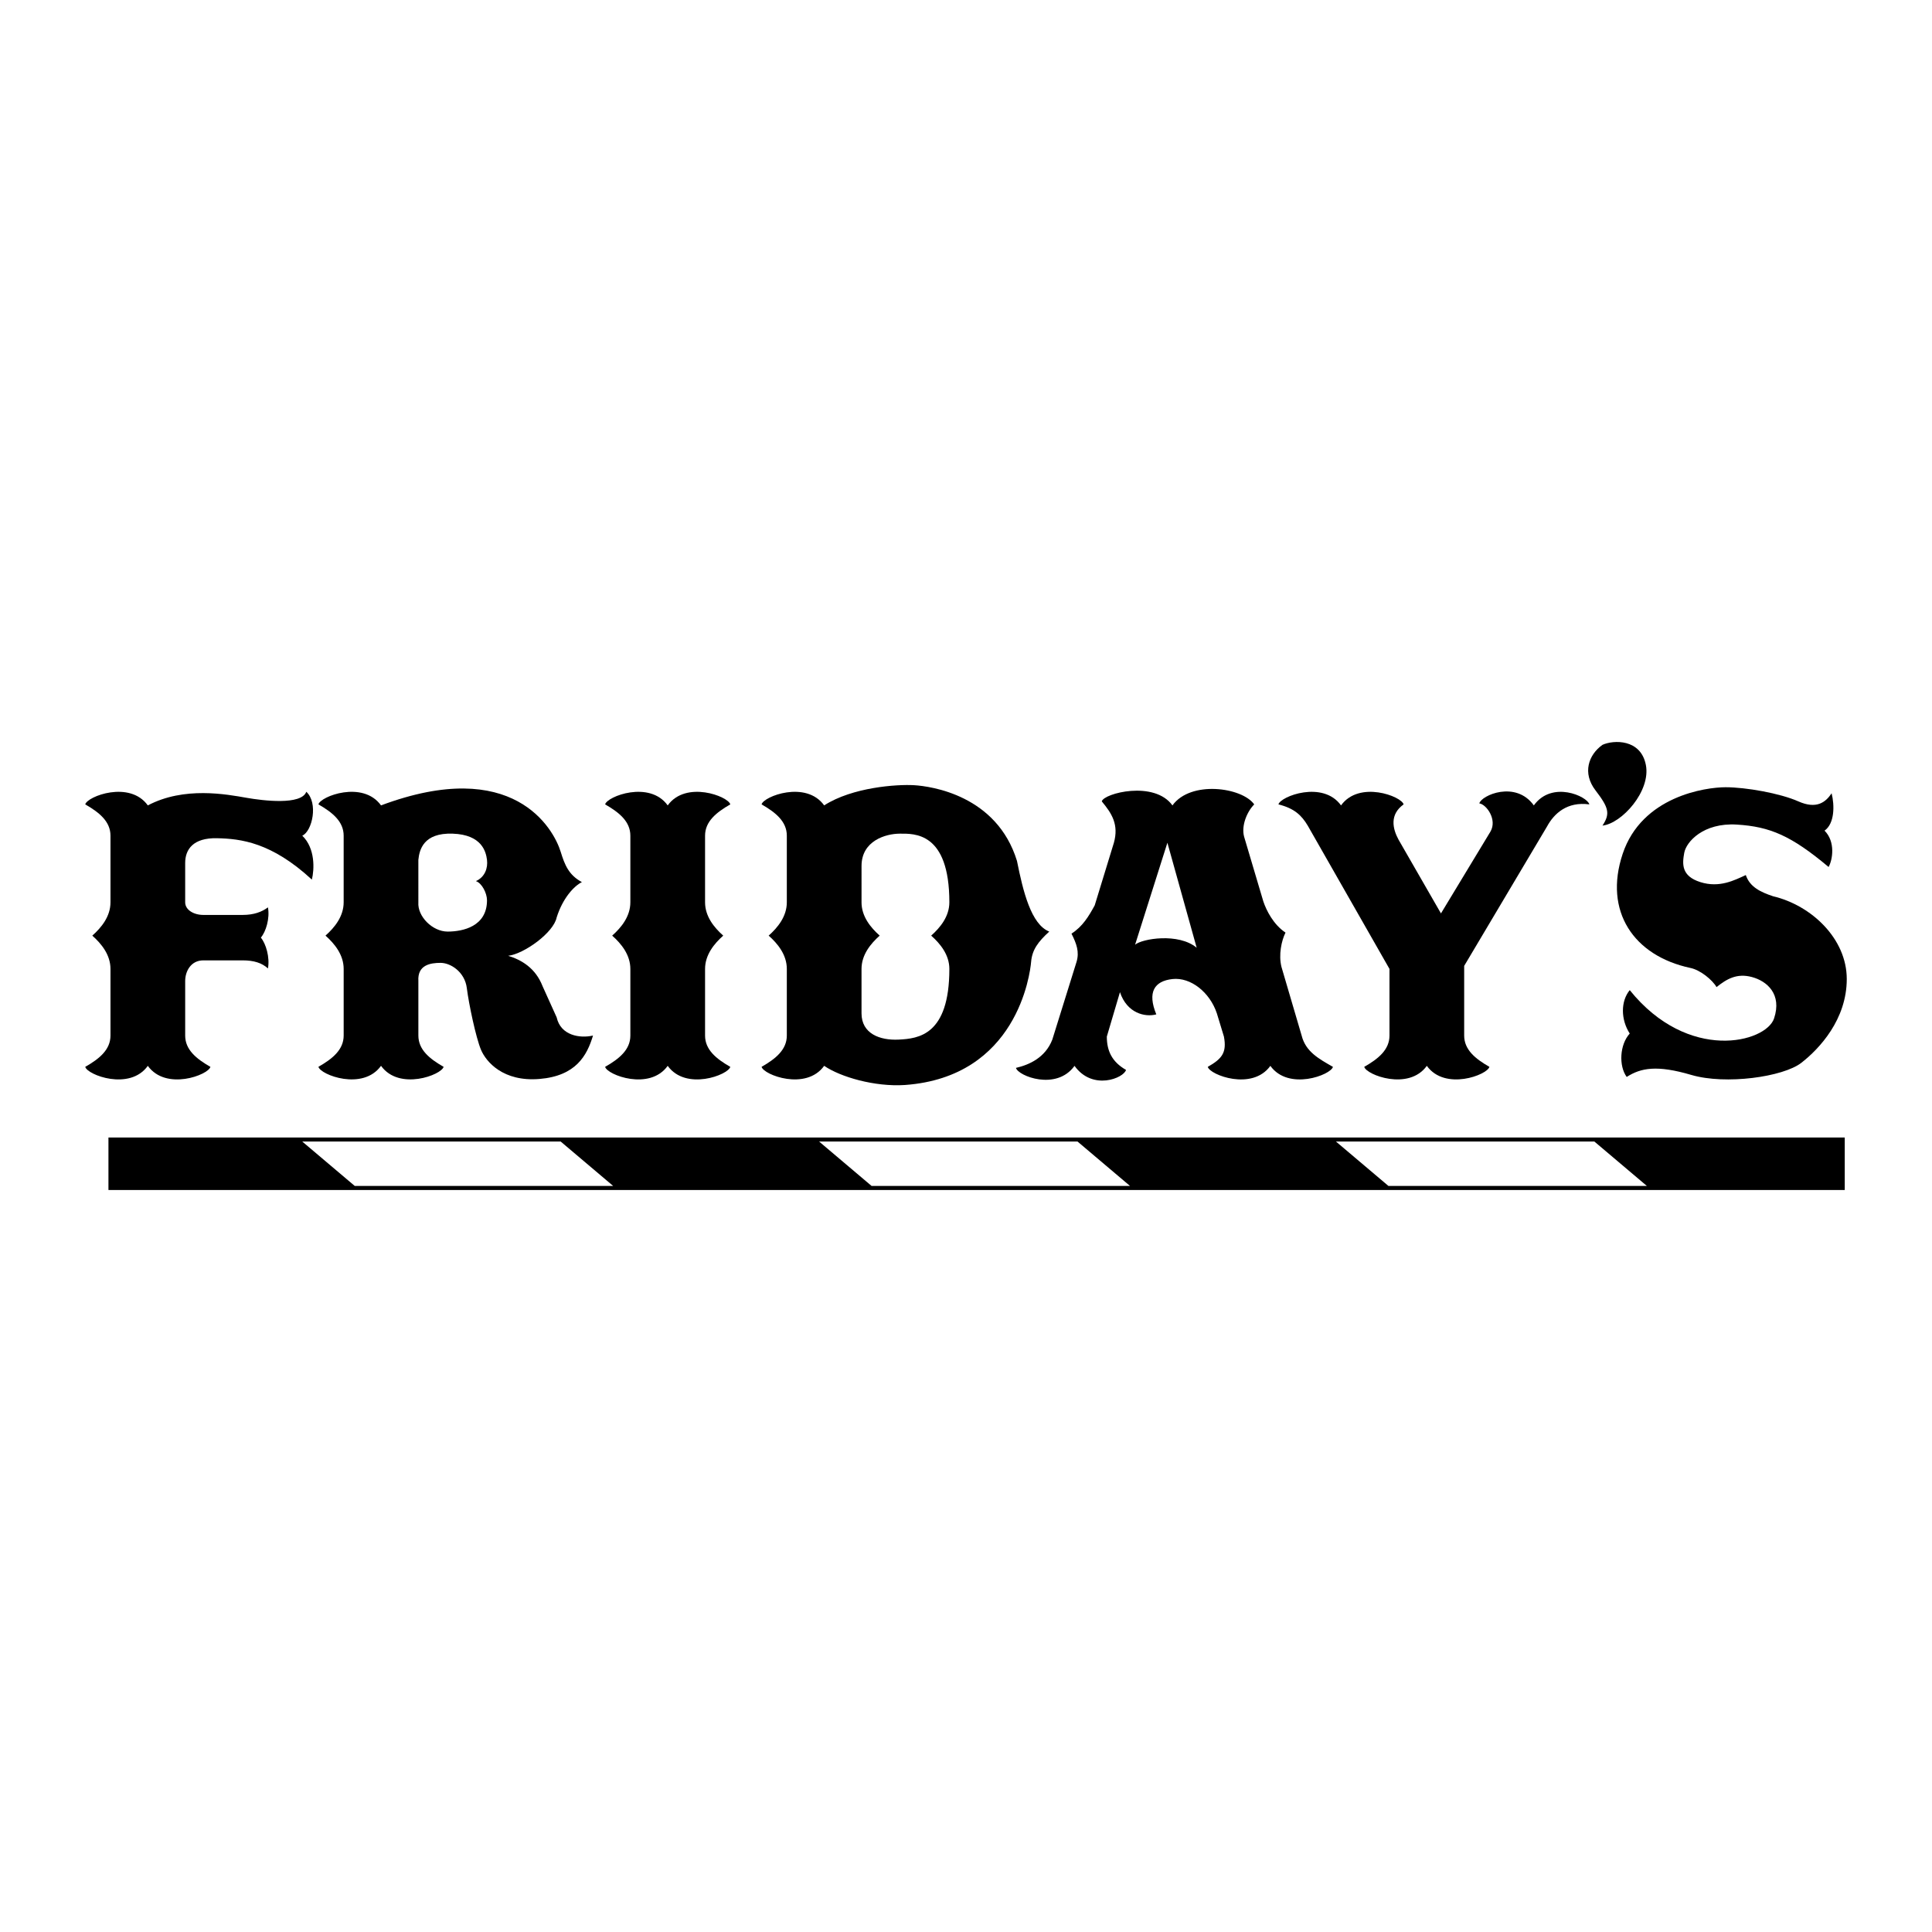
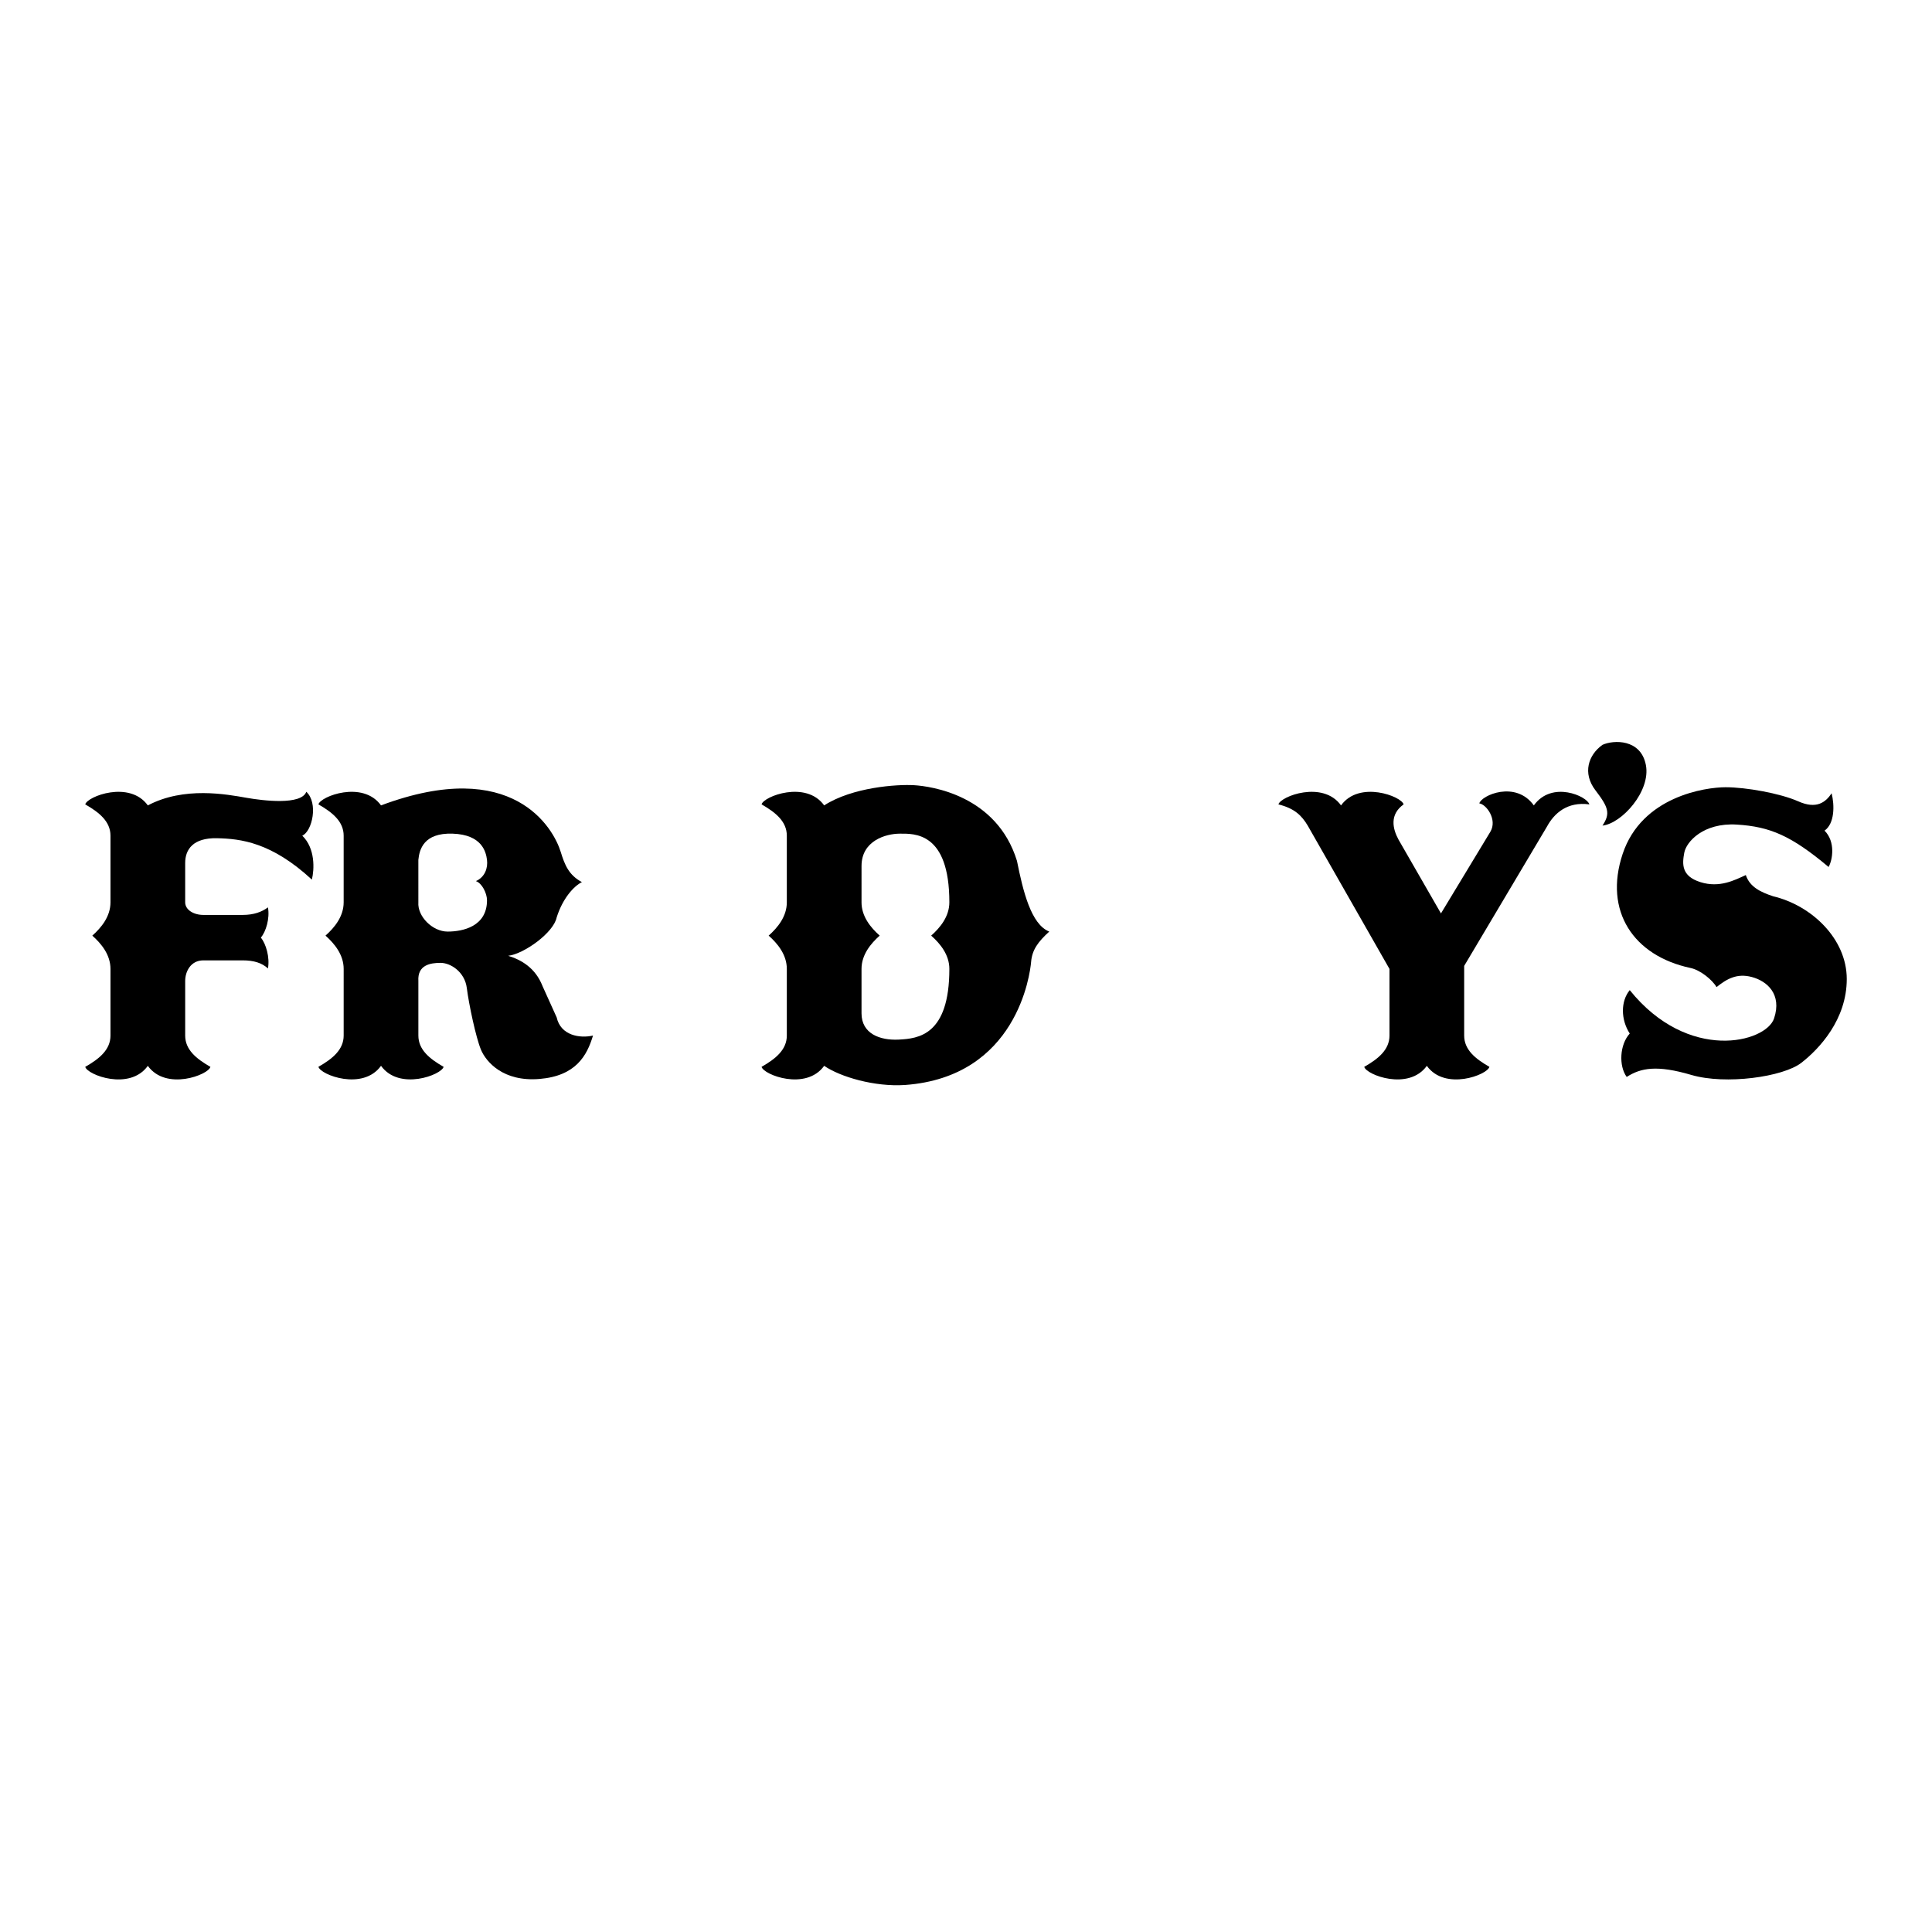
<svg xmlns="http://www.w3.org/2000/svg" version="1.0" id="Layer_1" x="0px" y="0px" width="192.756px" height="192.756px" viewBox="0 0 192.756 192.756" enable-background="new 0 0 192.756 192.756" xml:space="preserve">
  <g>
    <polygon fill-rule="evenodd" clip-rule="evenodd" fill="#FFFFFF" points="0,0 192.756,0 192.756,192.756 0,192.756 0,0  " />
-     <polygon fill-rule="evenodd" clip-rule="evenodd" points="184.051,118.727 184.051,113.49 10.82,113.49 10.82,118.727    184.051,118.727  " />
    <polygon fill-rule="evenodd" clip-rule="evenodd" fill="#FFFFFF" points="30.158,113.893 35.395,118.324 61.178,118.324    55.941,113.893 30.158,113.893  " />
    <polygon fill-rule="evenodd" clip-rule="evenodd" fill="#FFFFFF" points="81.724,113.893 86.961,118.324 112.744,118.324    107.507,113.893 81.724,113.893  " />
-     <polygon fill-rule="evenodd" clip-rule="evenodd" fill="#FFFFFF" points="133.29,113.893 138.527,118.324 164.311,118.324    159.073,113.893 133.29,113.893  " />
-     <path fill-rule="evenodd" clip-rule="evenodd" d="M66.617,80.355c1.813-2.518,6.043-0.906,6.245-0.101   c-1.41,0.806-2.518,1.712-2.518,3.123v6.647c0,1.41,0.906,2.518,1.812,3.324c-0.906,0.806-1.812,1.914-1.812,3.323v6.648   c0,1.41,1.108,2.316,2.518,3.121c-0.202,0.807-4.432,2.418-6.245-0.1c-1.813,2.518-6.043,0.906-6.244,0.1   c1.41-0.805,2.518-1.711,2.518-3.121V96.67c0-1.41-0.907-2.518-1.813-3.323c0.907-0.806,1.813-1.914,1.813-3.324v-6.647   c0-1.41-1.108-2.316-2.518-3.123C60.574,79.449,64.804,77.837,66.617,80.355L66.617,80.355z" />
    <path fill-rule="evenodd" clip-rule="evenodd" d="M26.028,93.549c0.504-0.604,0.907-1.914,0.705-3.021   c-0.604,0.453-1.41,0.755-2.518,0.755h-3.928c-0.957,0-1.812-0.503-1.812-1.259v-3.928c0-1.359,0.805-2.518,3.172-2.467   c2.367,0.051,5.438,0.403,9.467,4.129c0.251-1.007,0.352-3.122-0.957-4.381c1.007-0.453,1.611-3.273,0.403-4.381   c-0.503,1.36-4.329,0.887-5.942,0.604c-2.014-0.353-6.244-1.158-9.87,0.755c-1.812-2.518-6.042-0.906-6.244-0.101   c1.41,0.806,2.518,1.712,2.518,3.123v6.647c0,1.41-0.906,2.518-1.812,3.324c0.906,0.806,1.812,1.914,1.812,3.323v6.648   c0,1.41-1.107,2.316-2.518,3.121c0.202,0.807,4.432,2.418,6.244-0.1c1.813,2.518,6.043,0.906,6.245,0.1   c-1.41-0.805-2.518-1.711-2.518-3.121v-5.439c0-0.957,0.554-2.064,1.812-2.064h3.928c1.107,0,1.914,0.252,2.518,0.806   C26.935,95.512,26.532,94.153,26.028,93.549L26.028,93.549z" />
    <path fill-rule="evenodd" clip-rule="evenodd" d="M146.081,96.368v6.95c0,1.41,1.107,2.316,2.518,3.121   c-0.201,0.807-4.432,2.418-6.244-0.1c-1.813,2.518-6.043,0.906-6.244,0.1c1.41-0.805,2.518-1.711,2.518-3.121V96.67l-8.158-14.301   c-0.604-1.007-1.309-1.712-2.92-2.115c0.201-0.805,4.431-2.417,6.244,0.101c1.812-2.518,6.043-0.906,6.244-0.101   c-1.41,1.008-1.107,2.417-0.503,3.525l4.229,7.352l4.935-8.158c0.705-1.208-0.402-2.719-1.107-2.82   c0.201-0.806,3.626-2.316,5.438,0.202c1.812-2.518,5.338-0.906,5.539-0.101c-2.215-0.302-3.524,0.907-4.229,2.216L146.081,96.368   L146.081,96.368z" />
    <path fill-rule="evenodd" clip-rule="evenodd" d="M159.879,74.312c-1.41,1.007-2.014,2.82-0.705,4.532   c1.31,1.712,1.511,2.316,0.705,3.525c1.914-0.201,4.835-3.424,4.331-6.042C163.706,73.708,160.987,73.809,159.879,74.312   L159.879,74.312z" />
    <path fill-rule="evenodd" clip-rule="evenodd" d="M162.599,98.785c-0.907,1.107-0.907,2.922,0,4.332   c-1.008,1.107-1.108,3.223-0.303,4.33c1.41-0.906,3.021-1.209,6.446-0.201c3.424,1.006,9.165,0.201,10.978-1.209   c1.813-1.41,4.532-4.33,4.532-8.359c0-4.028-3.525-7.352-7.353-8.259c-1.208-0.403-2.316-0.906-2.719-2.115   c-1.108,0.504-2.619,1.31-4.532,0.705c-1.914-0.604-1.812-1.813-1.611-2.921s1.913-3.021,5.237-2.82   c3.323,0.202,5.438,1.108,9.165,4.23c0.402-0.705,0.705-2.518-0.403-3.626c1.008-0.705,1.008-2.518,0.705-3.726   c-0.604,0.906-1.511,1.611-3.323,0.806c-1.813-0.806-5.237-1.41-7.252-1.41c-2.014,0-8.359,0.907-10.272,6.647   c-1.914,5.741,1.107,10.173,6.748,11.381c1.007,0.201,2.216,1.209,2.618,1.913c1.008-0.805,2.015-1.409,3.525-1.006   c1.511,0.402,3.021,1.711,2.215,4.129C176.195,104.023,168.439,106.037,162.599,98.785L162.599,98.785z" />
    <path fill-rule="evenodd" clip-rule="evenodd" d="M85.954,90.023c0,1.41,0.906,2.518,1.813,3.324   c-0.907,0.806-1.813,1.914-1.813,3.323v4.431c0,2.016,1.813,2.719,3.727,2.619c1.914-0.102,5.036-0.402,5.036-7.05   c0-1.41-0.906-2.518-1.813-3.323c0.907-0.806,1.813-1.914,1.813-3.324c0-7.05-3.525-6.849-4.935-6.849s-3.827,0.705-3.827,3.223   V90.023L85.954,90.023z M78.501,90.023v-6.647c0-1.41-1.108-2.316-2.518-3.123c0.201-0.805,4.431-2.417,6.244,0.101   c2.82-1.813,7.251-2.115,8.964-2.015c1.712,0.101,8.259,1.007,10.272,7.554c0.604,3.021,1.41,6.345,3.223,7.05   c-1.107,1.007-1.712,1.813-1.812,3.021c-0.101,1.208-1.41,11.481-12.589,12.286c-3.021,0.201-6.446-0.805-8.058-1.912   c-1.813,2.518-6.043,0.906-6.244,0.1c1.41-0.805,2.518-1.711,2.518-3.121V96.67c0-1.41-0.906-2.518-1.812-3.323   C77.595,92.542,78.501,91.434,78.501,90.023L78.501,90.023z" />
    <path fill-rule="evenodd" clip-rule="evenodd" d="M41.74,90.023c-0.101,1.41,1.41,2.921,2.92,2.921s3.928-0.503,3.928-3.122   c0-0.706-0.504-1.712-1.108-1.914c0.906-0.403,1.208-1.31,1.108-2.115s-0.499-2.518-3.424-2.619   c-2.921-0.101-3.324,1.612-3.424,2.619V90.023L41.74,90.023z M34.287,90.023v-6.647c0-1.41-1.108-2.316-2.518-3.123   c0.202-0.805,4.432-2.417,6.245,0.101c13.194-4.935,17.215,2.318,17.927,4.633c0.403,1.309,0.806,2.316,2.115,3.021   c-0.805,0.403-1.913,1.611-2.518,3.525c-0.302,1.511-3.223,3.626-4.834,3.828c1.31,0.403,2.719,1.208,3.424,3.021l1.41,3.121   c0.403,1.814,2.316,2.115,3.626,1.814c-0.604,2.014-1.712,4.027-5.338,4.33c-3.625,0.303-5.337-1.713-5.841-2.92   c-0.503-1.209-1.208-4.533-1.41-6.145c-0.201-1.611-1.611-2.518-2.619-2.518c-1.007,0-2.316,0.201-2.215,1.812v5.439   c0,1.41,1.107,2.316,2.518,3.121c-0.201,0.807-4.432,2.418-6.244-0.1c-1.813,2.518-6.043,0.906-6.245,0.1   c1.41-0.805,2.518-1.711,2.518-3.121V96.67c0-1.41-0.907-2.518-1.813-3.323C33.38,92.542,34.287,91.434,34.287,90.023   L34.287,90.023z" />
-     <path fill-rule="evenodd" clip-rule="evenodd" d="M113.248,94.253c0.705-0.604,4.33-1.208,6.144,0.302l-2.921-10.474   L113.248,94.253L113.248,94.253z M109.22,90.326l1.913-6.244c0.504-1.813-0.202-2.921-1.209-4.129   c0.202-0.806,5.237-2.115,7.051,0.403c1.812-2.518,6.949-1.813,8.158-0.101c-0.706,0.706-1.31,2.115-1.008,3.223l1.914,6.446   c0.302,0.907,1.007,2.316,2.216,3.122c-0.403,0.806-0.705,2.216-0.403,3.424l2.014,6.85c0.403,1.611,1.713,2.316,3.122,3.121   c-0.201,0.807-4.431,2.418-6.244-0.1c-1.812,2.518-6.042,0.906-6.244,0.1c1.41-0.805,1.914-1.41,1.611-3.021l-0.705-2.316   c-0.704-2.115-2.618-3.625-4.431-3.424c-1.813,0.201-2.519,1.309-1.611,3.525c-1.108,0.301-2.921-0.102-3.626-2.217l-1.31,4.432   c0,1.41,0.503,2.518,1.914,3.324c-0.202,0.805-3.324,2.115-5.137-0.402c-1.813,2.518-5.641,1.006-5.842,0.201   c1.31-0.303,2.921-1.008,3.626-2.82l2.417-7.755c0.302-1.007,0-1.813-0.504-2.82C108.011,92.441,108.615,91.434,109.22,90.326   L109.22,90.326z" />
  </g>
</svg>